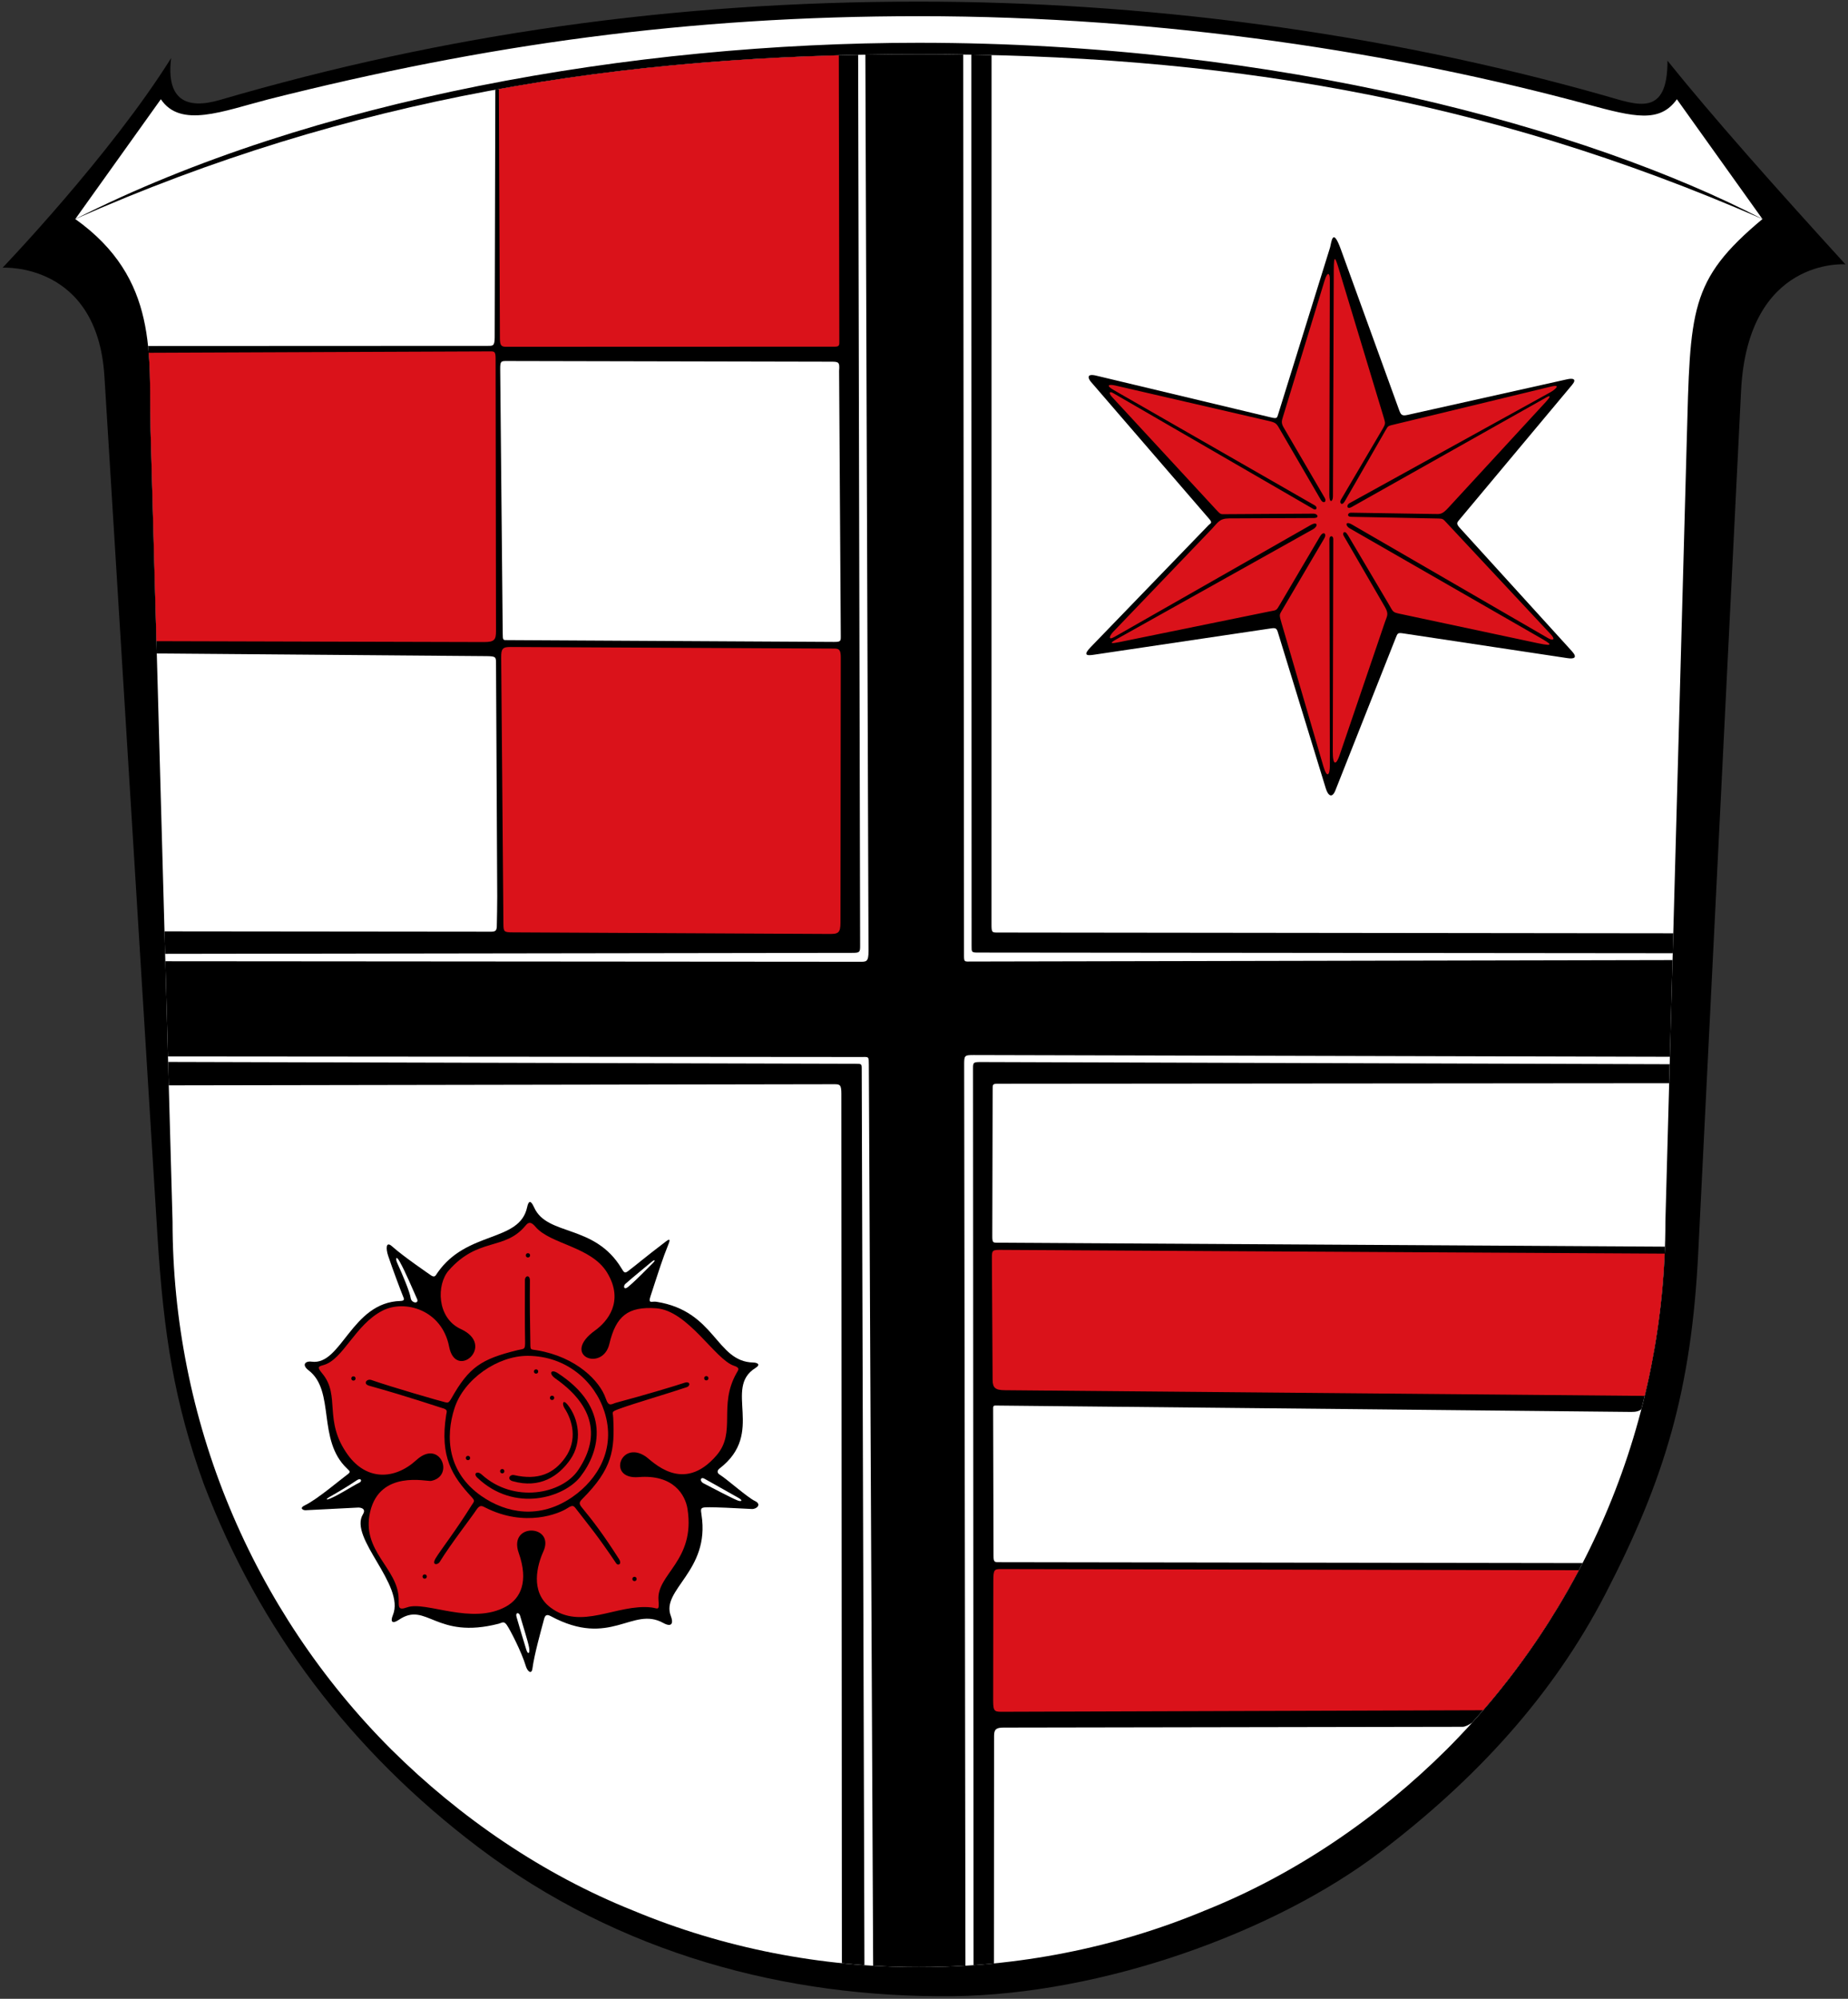
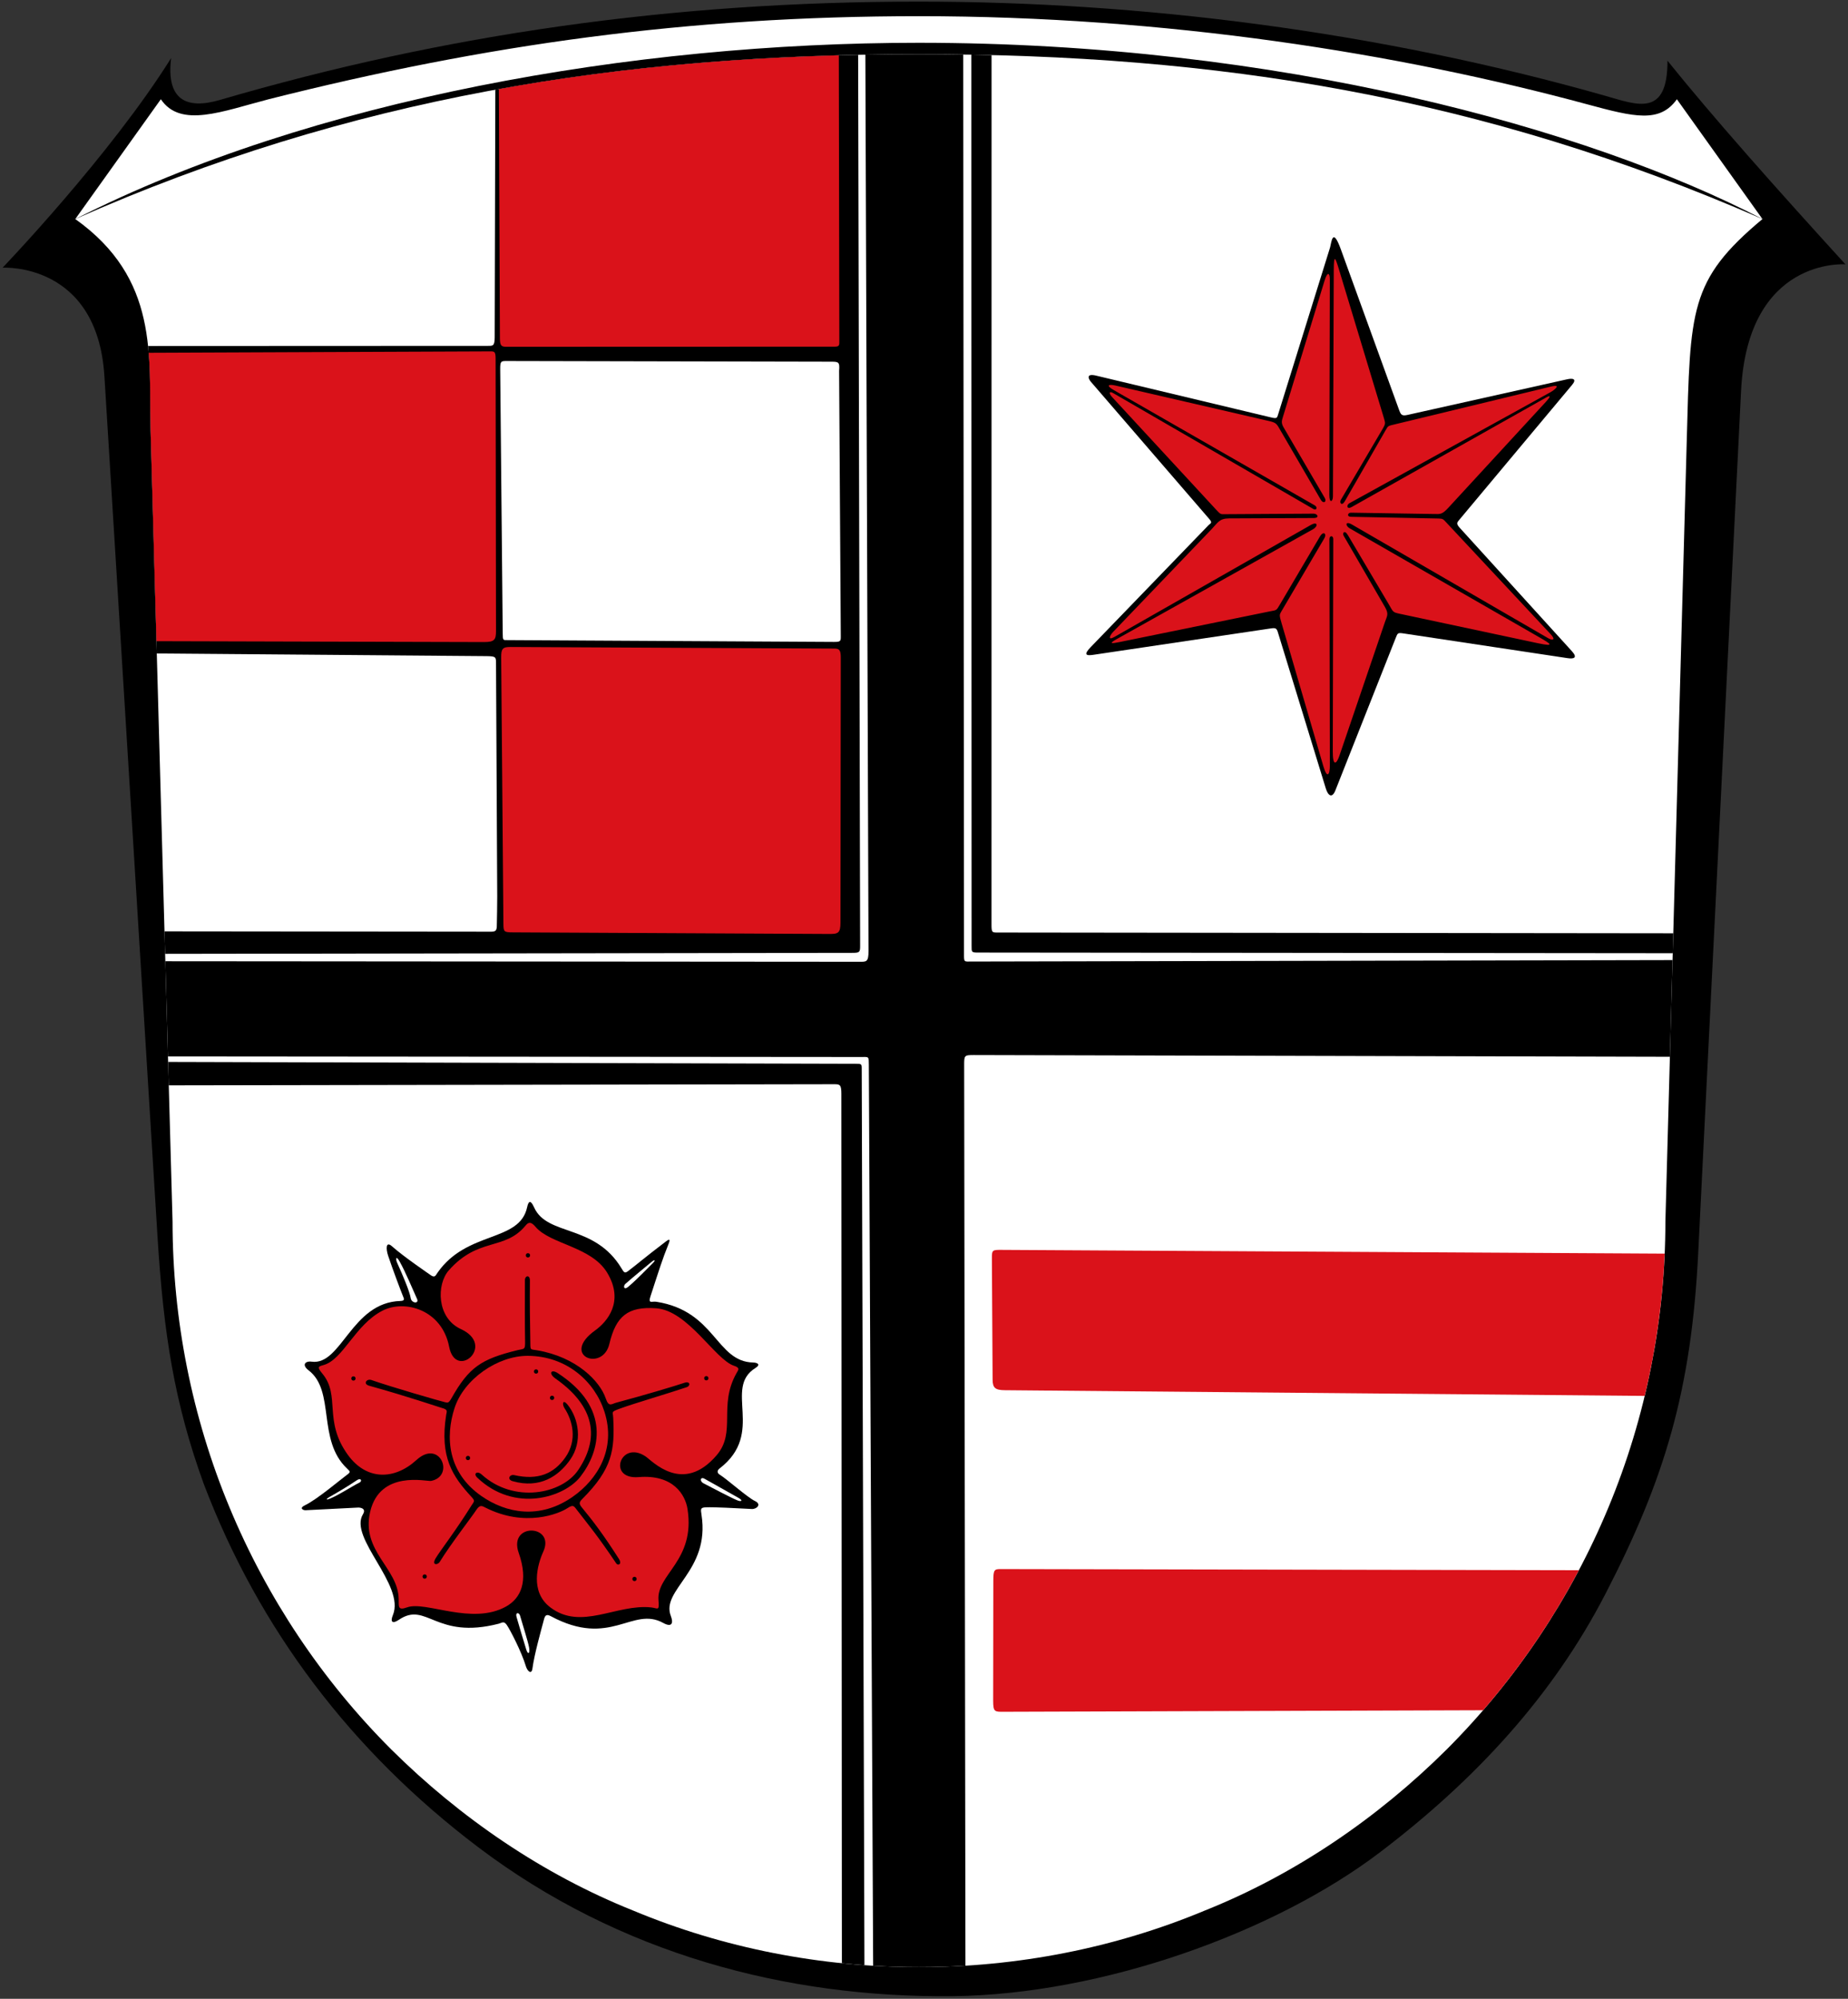
<svg xmlns="http://www.w3.org/2000/svg" xmlns:ns1="http://sodipodi.sourceforge.net/DTD/sodipodi-0.dtd" xmlns:ns2="http://www.inkscape.org/namespaces/inkscape" version="1.1" viewBox="0 0 1080 1168" id="svg30" ns1:docname="DEU Brombachtal COA.svg" ns2:export-filename="C:\Users\jandu\Pictures\Zu den Flaggen\Odenwaldkreis\Brombachtal\Wappen Brombachtal.png" ns2:export-xdpi="96" ns2:export-ydpi="96" ns2:version="0.92.4 (5da689c313, 2019-01-14)">
  <rect x="0" y="0" width="1080" height="1168" fill="#333333" stroke="none" />
  <defs id="defs34" />
  <ns1:namedview pagecolor="#ffffff" bordercolor="#666666" borderopacity="1" objecttolerance="10" gridtolerance="10" guidetolerance="10" ns2:pageopacity="0" ns2:pageshadow="2" ns2:window-width="1920" ns2:window-height="1001" id="namedview32" showgrid="false" ns2:zoom="0.23030821" ns2:cx="215.89781" ns2:cy="179.9613" ns2:window-x="-9" ns2:window-y="-9" ns2:window-maximized="1" ns2:current-layer="svg30" />
  <g id="g1753">
    <g id="g1710">
      <path d="m974.5 35.47c26.21 32.62 62.79 73.78 104 119 0 0-57.1-4.47-61 74l-25 503c-3.97 81.4-19.86 133.3-54.19 199.8-30.81 59.7-76 108.7-131.8 151.1-61.52 46.8-162.4 83.23-250 84.11-96.99.97-194.6-24.74-277-87.03-74-56-128.1-127.2-160.5-212.5-17-47-23.42-87-27-145l-30.98-502c-4.13-66.98-59.52-63.51-59.52-63.51s62.99-65.68 98.5-122.5c-3 24.52 9 30.17 28.5 24.47 131.5-38.47 264.5-57.47 408.5-57.47 129 0 268 17.21 401 55 18.55 5.27 36.65 13 36.49-20.53z" id="path24" />
      <path d="m94 58c11.51 17.09 36 7 63 0 126.9-32 245-48.54 380-48.54 144 0 280 21.54 390.9 51.58 27.26 7.385 42.1 10.96 52.1-3.04l50 70c-102-53-283-103-493-103-167-.02-355 33-493 103z" fill="#fff" id="path26" />
      <path d="m88 251 12.84 462.8c0 57.09 11.32 114.2 33.26 167 21.84 52.69 54.09 101.1 94.56 141.5 40.37 40.07 88.75 73.12 141.4 94.16 52.79 22.04 109.9 33.05 167 33.05s114.2-11.02 167-33.05c52.69-21.03 101.1-54.09 141.4-94.16 40.47-40.47 72.72-88.85 94.56-141.5 21.94-52.79 33.26-109.9 33.26-167l12.47-456c2.1-76.85 1.25-93.85 44.25-129.8-164.2-71.71-318.4-96.32-493-96.32s-332.8 25.37-493 96.32c49 34.95 42.96 79.76 44 123z" fill="#fff" id="path28" />
    </g>
    <g id="g1289-8-4" transform="translate(-149.58,-2625.07)">
      <g id="g1237-7-6">
        <path ns1:nodetypes="sssssssssssssssssssssssss" ns2:connector-curvature="0" id="path866-4-7-9-3-9" d="m 787.145,2848.216 c -1.508,-1.748 -2.989,-5.086 2.988,-3.658 l 101.801,24.325 c 4.176,0.998 3.897,0.604 4.801,-2.299 l 30.117,-96.771 c 0.852,-2.738 1.397,-12.657 6.306,0.879 l 33.953,93.606 c 1.134,3.127 1.612,4.001 5.07,3.229 l 93.168,-20.8 c 3.722,-0.831 5.804,-0.122 2.951,3.29 l -65.944,78.884 c -1.218,1.458 -1.909,2.142 0.276,4.546 l 65.578,72.147 c 3.552,3.908 1.132,4.619 -2.508,4.071 l -95.811,-14.433 c -3.504,-0.528 -3.499,-0.248 -4.664,2.695 l -35.203,88.961 c -1.963,4.962 -4.334,3.109 -5.619,-1.076 l -28.07,-91.454 c -0.83,-2.705 -1.774,-2.402 -5.648,-1.826 l -102.168,15.186 c -4.301,0.639 -5.845,-0.022 -1.451,-4.569 l 68.87,-71.266 c 0.964,-0.997 2.441,-1.116 0.427,-3.45 z" style="fill:#000000;fill-opacity:1;stroke:none;stroke-width:1px;stroke-linecap:butt;stroke-linejoin:miter;stroke-opacity:1" />
        <path ns1:nodetypes="sssssssssssssssssssssssssssssssssssssssssssssssssssssssssssssssssssssssss" ns2:connector-curvature="0" id="path866-4-8-5-1-4" d="m 934.8,2938.073 c -0.791,-1.366 0.446,-3.8 2.594,-0.166 l 23.5,39.743 c 3.095,5.235 2.299,5.144 7.161,6.18 l 80.199,17.091 c 10.716,2.284 7.137,0.125 1.08,-3.355 l -110.937,-63.737 c -2.738,-1.573 -2.672,-4.543 1.309,-2.237 l 114.544,66.36 c 2.781,1.611 4.654,1.034 1.587,-2.249 l -61.195,-65.513 c -1.595,-1.708 -1.868,-2.065 -4.236,-2.111 l -51.284,-1.005 c -2.657,-0.052 -1.906,-2.44 -0.016,-2.41 l 48.636,0.773 c 3.675,0.058 4.582,0.354 8.383,-3.773 l 56.864,-61.745 c 4.123,-4.477 1.365,-3.222 0.596,-2.789 l -113.945,64.164 c -3.164,1.782 -3.179,-1.185 -1.533,-2.095 l 117.596,-64.935 c 2.322,-1.282 6.725,-4.843 0.351,-3.302 l -91.287,22.072 c -4.146,1.002 -3.897,0.8 -5.416,3.445 l -23.83,41.48 c -1.802,3.136 -3.315,0.888 -2.333,-0.779 l 24.687,-41.937 c 1.351,-2.296 1.339,-3.018 0.6,-5.463 l -26.524,-87.696 c -2.014,-6.659 -2.865,-8.661 -2.901,0.972 l -0.486,132.174 c -0.011,3.056 -2.125,4.206 -2.113,-0.885 l 0.291,-126.139 c 0.01,-3.564 -1.345,-4.805 -3.083,0.886 l -24.26,79.415 c -0.719,2.353 -1.228,3.637 0.346,6.336 l 24.056,41.241 c 1.355,2.324 -0.868,3.553 -2.287,1.112 l -24.817,-42.669 c -1.507,-2.591 -2.796,-2.799 -6.917,-3.751 l -88.422,-20.427 c -4.161,-0.961 -5.448,0.053 -0.954,2.631 l 117.445,67.363 c 2.053,1.178 1.075,3.209 -0.667,2.2 l -117.014,-67.744 c -2.395,-1.387 -2.795,-0.013 -0.642,2.317 l 60.771,65.78 c 2.757,2.985 2.573,2.665 5.78,2.645 l 51.258,-0.313 c 2.139,-0.013 3.71,2.544 -0.055,2.561 l -49.365,0.216 c -5.786,0.025 -6.606,2.48 -10.11,6.136 l -57.752,60.25 c -1.832,1.911 -3.337,5.236 0.834,2.858 l 114.693,-65.372 c 4.205,-2.397 4.429,0.743 1.373,2.452 l -114.845,64.253 c -4.793,2.681 -3.002,2.653 1.669,1.699 l 87.585,-17.884 c 4.371,-0.892 3.984,-0.3 6.129,-3.942 l 23.474,-39.853 c 2.039,-3.462 4.155,-1.674 2.53,1.089 l -25.03,42.594 c -1.224,2.083 -1.298,2.22 0.139,7.14 l 24.35,83.376 c 2.17,7.429 3.823,5.313 3.811,-0.628 l -0.265,-131.971 c 0,-2.392 2.266,-2.314 2.261,-0.11 l -0.289,124.082 c -0.021,8.945 2.153,7.572 3.869,2.534 l 26.607,-78.101 c 1.266,-3.716 2.43,-4.66 -0.067,-8.971 z" style="fill:#da121a;fill-opacity:1;stroke:none;stroke-width:1px;stroke-linecap:butt;stroke-linejoin:miter;stroke-opacity:1" />
      </g>
      <g id="g1251-0-5">
        <path ns2:connector-curvature="0" id="path965-2-6-1" d="m 712.51,2656.954 c -8.6,-0.125 -17.233,-0.205 -25.93,-0.205 -10.48,0 -20.898,0.098 -31.264,0.285 l 1.84,523.732 c 0.023,6.582 -1.323,6.311 -5.254,6.309 l -405.703,-0.308 1.545,55.645 405.854,0.33 c 3.761,-0.082 3.724,-0.191 3.746,4.467 l 2.52,526.564 c 8.915,0.539 17.847,0.807 26.777,0.807 9.059,0 18.118,-0.277 27.16,-0.832 l -0.748,-526.25 c -0.01,-5.673 0.078,-5.908 5.617,-5.894 l 406.822,1 1.545,-56.508 -409.34,0.838 c -4.981,0.01 -4.734,0.598 -4.738,-4.928 z" style="fill:#000000;fill-opacity:1" />
        <path ns1:nodetypes="ccssccssc" ns2:connector-curvature="0" id="path1098-7-6-9" d="m 729.06,2657.275 c -3.935,-0.096 -7.872,-0.19 -11.826,-0.258 l 0.16,520.879 c 10e-4,3.415 -0.118,3.797 3.537,3.801 l 406.217,0.397 0.318,-11.643 -394.576,-0.453 c -3.6,0 -3.86,0.075 -3.859,-4.82 z" style="fill:#000000;fill-opacity:1" />
        <path ns1:nodetypes="ccsscccssssscccccccsssssssss" ns2:connector-curvature="0" id="path1094-1-5-3" d="m 651.087,2657.123 c -72.917,1.503 -143.133,7.782 -212.025,20.377 0,0 -0.251,96.402 -0.377,144.603 -0.014,5.198 -1.037,5.071 -3.977,5.072 -66.199,0.029 -198.598,0.088 -198.598,0.088 1.688,16.086 1.078,32.558 1.469,48.807 l 3.631,130.865 191.762,1.543 c 5.794,0.047 6.467,0.157 6.484,3.484 l 0.711,137.139 c 0.026,5 -0.175,12.895 -0.203,15 -0.054,3.977 0.14,5.4 -3.279,5.396 l -190.969,-0.192 0.365,13.145 401.889,-0.578 c 4.088,-0.01 4.293,-0.552 4.285,-4.17 v 0 0 z m -209.18,183.938 c -0.046,-4.847 0.389,-5.034 3.653,-5.027 63.097,0.132 189.292,0.396 189.292,0.396 4.869,0.01 5.542,0.039 5.118,5.35 l 0.977,154.958 c 0.018,2.917 0.021,3.465 -4,3.442 l -190.819,-1.067 c -2.611,-0.015 -2.712,0.301 -2.753,-4.054 z" style="fill:#000000;fill-opacity:1" />
        <path ns1:nodetypes="ccssccssc" ns2:connector-curvature="0" id="path1090-4-8-2" d="m 247.833,3245.623 0.379,13.682 388.971,-0.662 c 3.306,-0.01 4.104,0.337 4.107,5.625 l 0.297,508.012 c 4.388,0.448 8.782,0.838 13.182,1.154 l -1.588,-523.928 c -0.01,-2.762 -0.137,-2.793 -3.65,-2.803 z" style="fill:#000000;fill-opacity:1" />
-         <path ns1:nodetypes="ccsscccsssscccssssccssc" ns2:connector-curvature="0" id="path1086-7-3-0" d="m 718.54,3773.426 c 3.977,-0.287 7.951,-0.621 11.918,-1.016 l 0.076,-132.955 c 0,-3.776 1.165,-4.852 5.529,-4.859 l 268.273,-0.457 c 1.496,0 3.465,-1.018 5.557,-2.412 25.48,-28.158 47.229,-59.589 64.574,-93.254 l -340.137,-0.516 c -3.451,-0.01 -4.111,0.279 -4.121,-3.723 l -0.225,-84.516 c -0.01,-3.568 -0.244,-3.325 2.91,-3.293 l 370.078,3.715 c 2.904,0.029 4.521,-0.529 5.834,-1.531 8.067,-31.056 12.709,-62.992 13.797,-95.043 l -389.889,-2.312 c -2.728,-0.016 -3.232,0.141 -3.223,-3.881 l 0.209,-85.135 c 0.01,-3.792 -0.136,-3.862 3.592,-3.865 l 391.775,-0.32 0.305,-11.101 -402.018,-1.27 c -4.856,-0.015 -5.123,0.095 -5.121,3.619 z" style="fill:#000000;fill-opacity:1" />
        <g style="fill:#da121a;fill-opacity:1" transform="translate(522.786,-2212.442)" id="g940-5-6-5">
          <path style="fill:#da121a;fill-opacity:1" d="m 599.658,5570.082 -387.238,-2.188 c -5.702,-0.032 -5.983,-0.069 -5.951,5.197 l 0.422,70.723 c 0.029,4.823 1.727,6.026 7.135,6.074 l 373.957,3.33 c 6.546,-27.259 10.462,-55.142 11.676,-83.137 z" id="path865-0-9-8" ns2:connector-curvature="0" ns1:nodetypes="csssscc" />
          <path style="fill:#da121a;fill-opacity:1" d="m 549.496,5755.082 c -36.33,-0.072 -225.295,-0.446 -337.943,-0.672 -3.662,-0.01 -4.236,0.44 -4.244,6.834 l -0.092,70.047 c -0.009,6.842 0.957,6.524 6.557,6.506 l 279.785,-0.896 c 21.688,-25.072 40.474,-52.582 55.938,-81.818 z" id="path861-4-7-8" ns2:connector-curvature="0" ns1:nodetypes="cssssccc" />
        </g>
        <g style="fill:#da121a;fill-opacity:1" transform="translate(522.786,-2212.442)" id="g936-4-3-1">
          <path style="fill:#da121a;fill-opacity:1" d="m -81.672,4889.566 0.617,145.809 c 0.018,4.169 0.973,4.776 3.664,4.775 l 192.109,-0.066 c 2.815,-10e-4 2.59,-1.058 2.586,-3.682 l -0.289,-166.57 c -68.166,1.878 -134.014,8.033 -198.687,19.734 z" id="path873-6-3-8" ns2:connector-curvature="0" ns1:nodetypes="cssssccc" />
          <path style="fill:#da121a;fill-opacity:1" d="m -281.775,5212.19 191.448,0.512 c 6.163,0.016 6.999,-1.427 6.991,-6.494 -0.077,-53.059 -0.226,-157.488 -0.23,-159.178 -0.011,-3.872 -0.624,-4.189 -2.867,-4.18 l -199.873,0.811 c 1.225,14.824 0.741,29.931 1.1,44.852 z" id="path853-0-4-9" ns2:connector-curvature="0" ns1:nodetypes="cssssccc" />
          <path style="fill:#da121a;fill-opacity:1" d="m -74.814,5215.584 c -4.566,-0.022 -5.535,0.935 -5.492,6.072 L -79,5377.574 c 0.037,4.414 0.338,4.741 5.541,4.768 l 185.145,0.938 c 4.988,0.025 6.28,-0.677 6.287,-6.578 l 0.176,-154.85 c 0.005,-4.465 -0.836,-5.324 -3.691,-5.338 z" id="path28-0-0-0-5-8" ns2:connector-curvature="0" ns1:nodetypes="sssssssss" />
        </g>
      </g>
      <g id="g1233-4-5">
        <path ns1:nodetypes="sssssssssssssssssssssssssssssssssssssssss" ns2:connector-curvature="0" id="path942-9-4-3" d="m 538.569,3350.657 c 1.652,-1.258 3.124,-2.17 1.721,1.32 -3.737,9.292 -5.223,14.302 -10.51,30.443 -1.584,4.835 0.681,2.918 3.421,3.35 34.682,5.466 34.695,35.023 56.606,35.503 2.496,0.055 4.45,1.214 1.282,3.179 -19.054,11.818 5.968,37.967 -20.897,58.662 -1.957,1.507 -1.236,2.88 -0.129,3.582 4.686,2.971 16.406,13.48 20.667,15.463 4.196,1.952 1.056,4.847 -1.763,4.704 -9.079,-0.46 -21.959,-1.189 -26.787,-0.984 -3.311,0.141 -3.168,0.91 -2.613,4.493 5.088,32.885 -23.972,43.547 -17.928,59.051 1.402,3.595 1.037,7.048 -4.486,4.007 -18.088,-9.959 -30.766,14.885 -65.78,-3.986 -2.733,-1.473 -3.371,-0.01 -3.929,2.108 -1.654,6.279 -5.523,19.848 -6.714,28.572 -0.505,3.703 -2.943,1.543 -3.826,-1.395 -2.543,-8.457 -9.194,-21.289 -11.178,-24.148 -1.735,-2.5 -2.865,-1.16 -4.651,-0.7 -37.002,9.538 -42.181,-13.267 -58.354,-2.298 -3.999,2.712 -5.11,1.099 -3.54,-2.694 7.32,-17.69 -25.974,-45.115 -17.487,-58.956 2.014,-3.284 -1.237,-3.979 -2.947,-3.902 -5.86,0.266 -24.725,1.271 -30.641,1.55 -1.277,0.061 -3.977,-1.18 -0.253,-2.929 6.93,-3.254 21.914,-15.95 24.241,-17.565 2.562,-1.779 2.18,-2.11 0.366,-3.814 -17.782,-16.712 -6.732,-45.382 -22.547,-57.464 -4.078,-3.115 -2.069,-5.553 1.831,-5.037 17.47,2.309 23.194,-34.702 51.918,-35.479 2.816,-0.076 1.941,-1.499 1.461,-2.691 -1.711,-4.247 -6.058,-15.843 -8.674,-23.625 -1.46,-4.344 -1.366,-8.809 2.215,-5.631 6.962,6.182 20.207,15.129 22.505,16.794 2.565,1.858 2.965,0.277 4.103,-1.359 17.253,-24.79 47.893,-17.564 52.373,-38.256 0.69,-3.187 1.806,-4.956 4.097,0.131 7.623,16.924 35.325,9.52 51.029,35.533 1.45,2.401 1.858,3.168 3.833,1.678 5.663,-4.272 8.836,-7.214 21.963,-17.211 z" style="fill:#000000;fill-opacity:1;stroke:none;stroke-width:1px;stroke-linecap:butt;stroke-linejoin:miter;stroke-opacity:1" />
        <path ns1:nodetypes="sssssssssssssssssssssssssssssssscssssssssssssssssssssssssssssssc" ns2:connector-curvature="0" id="path866-4-85-9-8-7" d="m 401.487,3490.452 c 14.113,-2.695 5.27,-24.817 -8.512,-12.222 -12.845,11.74 -29.177,12.054 -40.071,-2.967 -14.598,-20.13 -4.079,-34.539 -15.003,-47.601 -3.232,-3.864 -2.203,-4.077 0.753,-4.905 11.517,-3.229 18.328,-23.429 34.348,-31.738 13.075,-6.782 34.872,-0.619 39.06,21.014 3.861,19.946 27.655,-0.749 6.857,-10.308 -14.262,-6.555 -14.206,-26.169 -7.126,-34.224 17.329,-19.715 32.635,-11.379 44.943,-26.276 1.637,-1.982 3.098,-2.458 5.773,0.702 8.796,10.389 32.707,11.46 42.005,26.996 10.044,16.783 -0.14,28.575 -7.074,33.545 -20.58,14.751 4.34,24.573 8.268,7.918 3.817,-16.184 10.774,-22.003 27.355,-20.82 18.641,1.33 34.437,29.989 45.477,33.593 3.773,1.232 2.559,2.382 1.455,4.343 -10.77,19.125 0.072,34.327 -11.601,47.961 -19.834,23.165 -37.647,3.234 -41.63,0.604 -14.612,-9.649 -22.443,13.675 -3.992,12.158 20.502,-1.686 27.356,10.558 28.616,18.665 4.703,30.266 -18.257,38.054 -16.971,53.287 0.568,6.721 -0.43,4.602 -4.305,4.194 -20.352,-2.141 -40.877,13.754 -58.959,-0.055 -11.962,-9.135 -7.527,-24.877 -4.048,-32.565 7.188,-15.885 -20.688,-17.139 -14.373,0.776 5.85,16.595 1.235,26.517 -7.378,31.32 -19.993,11.147 -46.951,-3.428 -57.835,0.488 -5.485,1.973 -4.878,-0.315 -4.949,-4.919 -0.276,-18.121 -22.104,-27.845 -16.642,-50.992 5.793,-24.551 33.117,-17.506 35.559,-17.972 z m 57.786,-117.122 c 0.035,-3.42 -2.914,-3.03 -2.922,-0.13 -0.034,11.951 -0.083,26.028 0.09,35.061 0.112,5.847 -0.272,4.77 -4.418,5.784 -21.287,5.205 -28.377,10.019 -38.573,28.058 -1.615,2.857 -2.139,2.742 -3.653,2.393 -3.085,-0.713 -31.399,-8.89 -43.141,-12.997 -2.783,-0.973 -5.125,2.278 -1.347,3.329 22.875,6.362 40.864,12.55 42.425,12.957 3.824,0.996 2.934,1.973 2.594,4.149 -3.85,24.676 3.724,35.864 14.861,47.936 2.249,2.438 1.45,2.497 -0.084,4.958 -9.21,14.774 -17.852,25.793 -20.856,30.721 -2.702,4.432 1.184,4.045 2.26,2.299 6.575,-10.667 18.67,-26.193 21.422,-30.426 2.09,-3.214 3.355,-2.378 5.224,-1.427 23.324,11.866 43.237,3.51 47.886,0.472 3.686,-2.409 3.87,-1.426 6.063,1.418 6.868,8.906 11.398,14.102 22.642,30.802 0.993,1.475 3.527,0.443 1.531,-2.682 -9.331,-14.613 -15.593,-22.705 -21.684,-30.083 -1.786,-2.163 -1.556,-3.088 0.382,-5.026 17.598,-17.598 18.912,-28.632 17.974,-47.407 -0.182,-3.64 -1.529,-3.292 4.107,-5.359 8.071,-2.961 29.191,-9.136 38.879,-12.462 2.324,-0.798 2.052,-3.696 -1.367,-2.547 -5.666,1.905 -23.018,7.106 -39.782,11.592 -2.864,0.766 -4.395,2.837 -6.213,-2.506 -3.42,-10.053 -17.035,-24.141 -40.034,-28.075 -4.406,-0.754 -3.923,0.249 -4.037,-5.613 -0.202,-10.415 -0.358,-22.474 -0.228,-35.188 z" style="fill:#da121a;fill-opacity:1;stroke:none;stroke-width:1px;stroke-linecap:butt;stroke-linejoin:miter;stroke-opacity:1" />
        <path ns1:nodetypes="ssssss" ns2:connector-curvature="0" id="path866-4-82-3-7-1" d="m 430.807,3499.208 c -19.597,-13.717 -21.107,-34.328 -15.585,-51.337 5.517,-16.994 25.288,-30.585 42.812,-30.511 22.675,0.096 39.16,15.031 44.786,32.622 6.995,21.872 -4.099,39.703 -18.663,49.823 -19.15,13.307 -38.781,9.602 -53.351,-0.597 z" style="fill:#da121a;fill-opacity:1;stroke:none;stroke-width:1px;stroke-linecap:butt;stroke-linejoin:miter;stroke-opacity:1" />
        <path ns1:nodetypes="sssss" ns2:connector-curvature="0" id="path866-4-5-1-9-8-1" d="m 389.581,3383.547 c -0.548,-3.7 -4.837,-13.836 -7.884,-20.503 -0.98,-2.144 -0.829,-4.8 1.425,-0.813 3.464,6.128 7.562,16.121 10.183,21.87 1.354,2.97 -3.247,2.673 -3.725,-0.554 z" style="fill:#ffffff;fill-opacity:1;stroke:none;stroke-width:0.391px;stroke-linecap:butt;stroke-linejoin:miter;stroke-opacity:1" />
        <path ns1:nodetypes="sssss" ns2:connector-curvature="0" id="path866-4-5-9-6-4-1" d="m 515.084,3375.296 c 5.151,-4.514 10.933,-9.171 15.115,-12.701 2.2,-1.857 2.597,-1.062 1.018,0.476 -4.381,4.267 -8.838,9.138 -14.452,13.924 -2.673,2.279 -3.088,-0.466 -1.681,-1.699 z" style="fill:#ffffff;fill-opacity:1;stroke:none;stroke-width:0.391px;stroke-linecap:butt;stroke-linejoin:miter;stroke-opacity:1" />
        <path ns1:nodetypes="sssss" ns2:connector-curvature="0" id="path866-4-5-2-0-2-8" d="m 342.253,3499.781 c 4.701,-2.688 10.96,-6.366 15.862,-9.716 2.442,-1.669 3.297,0.507 1.561,1.358 -4.207,2.063 -11.483,6.899 -16.759,9.175 -3.225,1.391 -2.917,0.471 -0.664,-0.817 z" style="fill:#ffffff;fill-opacity:1;stroke:none;stroke-width:0.391px;stroke-linecap:butt;stroke-linejoin:miter;stroke-opacity:1" />
        <path ns1:nodetypes="sssss" ns2:connector-curvature="0" id="path866-4-5-7-0-5-0" d="m 560.664,3491.826 c -2.273,-1.151 -1.853,-4.085 0.732,-2.592 4.426,2.555 13.947,7.771 19.879,11.195 2.841,1.64 1.356,2.245 -0.612,1.441 -4.58,-1.871 -14.771,-7.397 -19.999,-10.044 z" style="fill:#ffffff;fill-opacity:1;stroke:none;stroke-width:0.391px;stroke-linecap:butt;stroke-linejoin:miter;stroke-opacity:1" />
        <path ns1:nodetypes="sssss" ns2:connector-curvature="0" id="path866-4-5-73-3-2-2" d="m 457.165,3589.103 c -1.633,-5.261 -4.023,-13.225 -5.713,-19.146 -0.812,-2.846 1.48,-2.769 2.036,-0.813 1.51,5.308 4.678,15.145 5.29,18.605 0.642,3.629 -0.646,4.469 -1.613,1.354 z" style="fill:#ffffff;fill-opacity:1;stroke:none;stroke-width:0.391px;stroke-linecap:butt;stroke-linejoin:miter;stroke-opacity:1" />
        <path ns1:nodetypes="sssssss" ns2:connector-curvature="0" id="path866-4-5-3-9-6-8" d="m 487.513,3484.07 c 14.193,-21.093 7.195,-39.015 -13.301,-53.431 -4.27,-3.003 -2.587,-5.713 1.257,-3.222 31.211,20.22 24.946,45.523 13.314,60.538 -9.472,12.226 -38.589,21.356 -60.331,0.538 -2.448,-2.344 -0.01,-4.168 2.647,-1.762 18.811,17.035 46.913,11.46 56.414,-2.661 z" style="fill:#000000;fill-opacity:1;stroke:none;stroke-width:0.391px;stroke-linecap:butt;stroke-linejoin:miter;stroke-opacity:1" />
        <path ns1:nodetypes="sssssss" ns2:connector-curvature="0" id="path866-4-5-737-0-7-5" d="m 450.145,3487.077 c 13.921,3.142 23.152,-0.882 29.81,-10.319 7.257,-10.287 4.159,-21.691 -0.415,-28.72 -1.656,-2.545 -1.006,-5.521 1.681,-2.215 6.757,8.315 8.758,21.849 1.703,32.046 -6.867,9.925 -17.887,17.234 -33.763,12.732 -3.38,-0.958 -1.827,-4.158 0.985,-3.524 z" style="fill:#000000;fill-opacity:1;stroke:none;stroke-width:0.391px;stroke-linecap:butt;stroke-linejoin:miter;stroke-opacity:1" />
-         <circle r="1.25" cy="3484.775" cx="443.093" id="path952-1-98-0-6" style="opacity:1;fill:#000000;fill-opacity:1;fill-rule:evenodd;stroke:none;stroke-width:1.676;stroke-linecap:butt;stroke-linejoin:miter;stroke-miterlimit:4;stroke-dasharray:none;stroke-dashoffset:0;stroke-opacity:1;paint-order:markers stroke fill" />
        <circle r="1.25" cy="3477.066" cx="423.075" id="path952-1-4-5-6-0" style="opacity:1;fill:#000000;fill-opacity:1;fill-rule:evenodd;stroke:none;stroke-width:1.676;stroke-linecap:butt;stroke-linejoin:miter;stroke-miterlimit:4;stroke-dasharray:none;stroke-dashoffset:0;stroke-opacity:1;paint-order:markers stroke fill" />
        <circle r="1.25" cy="3426.514" cx="462.871" id="path952-1-48-7-5-8" style="opacity:1;fill:#000000;fill-opacity:1;fill-rule:evenodd;stroke:none;stroke-width:1.676;stroke-linecap:butt;stroke-linejoin:miter;stroke-miterlimit:4;stroke-dasharray:none;stroke-dashoffset:0;stroke-opacity:1;paint-order:markers stroke fill" />
        <circle r="1.25" cy="3441.914" cx="472.225" id="path952-1-43-1-4-4" style="opacity:1;fill:#000000;fill-opacity:1;fill-rule:evenodd;stroke:none;stroke-width:1.676;stroke-linecap:butt;stroke-linejoin:miter;stroke-miterlimit:4;stroke-dasharray:none;stroke-dashoffset:0;stroke-opacity:1;paint-order:markers stroke fill" />
        <circle r="1.25" cy="3430.457" cx="562.359" id="path952-1-9-6-7-5" style="opacity:1;fill:#000000;fill-opacity:1;fill-rule:evenodd;stroke:none;stroke-width:1.676;stroke-linecap:butt;stroke-linejoin:miter;stroke-miterlimit:4;stroke-dasharray:none;stroke-dashoffset:0;stroke-opacity:1;paint-order:markers stroke fill" />
        <circle r="1.25" cy="3430.592" cx="356.131" id="path952-1-95-6-7-4" style="opacity:1;fill:#000000;fill-opacity:1;fill-rule:evenodd;stroke:none;stroke-width:1.676;stroke-linecap:butt;stroke-linejoin:miter;stroke-miterlimit:4;stroke-dasharray:none;stroke-dashoffset:0;stroke-opacity:1;paint-order:markers stroke fill" />
        <circle r="1.25" cy="3546.335" cx="397.77" id="path952-1-3-7-0-8" style="opacity:1;fill:#000000;fill-opacity:1;fill-rule:evenodd;stroke:none;stroke-width:1.676;stroke-linecap:butt;stroke-linejoin:miter;stroke-miterlimit:4;stroke-dasharray:none;stroke-dashoffset:0;stroke-opacity:1;paint-order:markers stroke fill" />
        <circle r="1.25" cy="3547.742" cx="520.39" id="path952-1-7-4-0-8" style="opacity:1;fill:#000000;fill-opacity:1;fill-rule:evenodd;stroke:none;stroke-width:1.676;stroke-linecap:butt;stroke-linejoin:miter;stroke-miterlimit:4;stroke-dasharray:none;stroke-dashoffset:0;stroke-opacity:1;paint-order:markers stroke fill" />
        <circle r="1.25" cy="3358.633" cx="458.121" id="path952-1-8-8-2-3" style="opacity:1;fill:#000000;fill-opacity:1;fill-rule:evenodd;stroke:none;stroke-width:1.676;stroke-linecap:butt;stroke-linejoin:miter;stroke-miterlimit:4;stroke-dasharray:none;stroke-dashoffset:0;stroke-opacity:1;paint-order:markers stroke fill" />
      </g>
    </g>
  </g>
</svg>